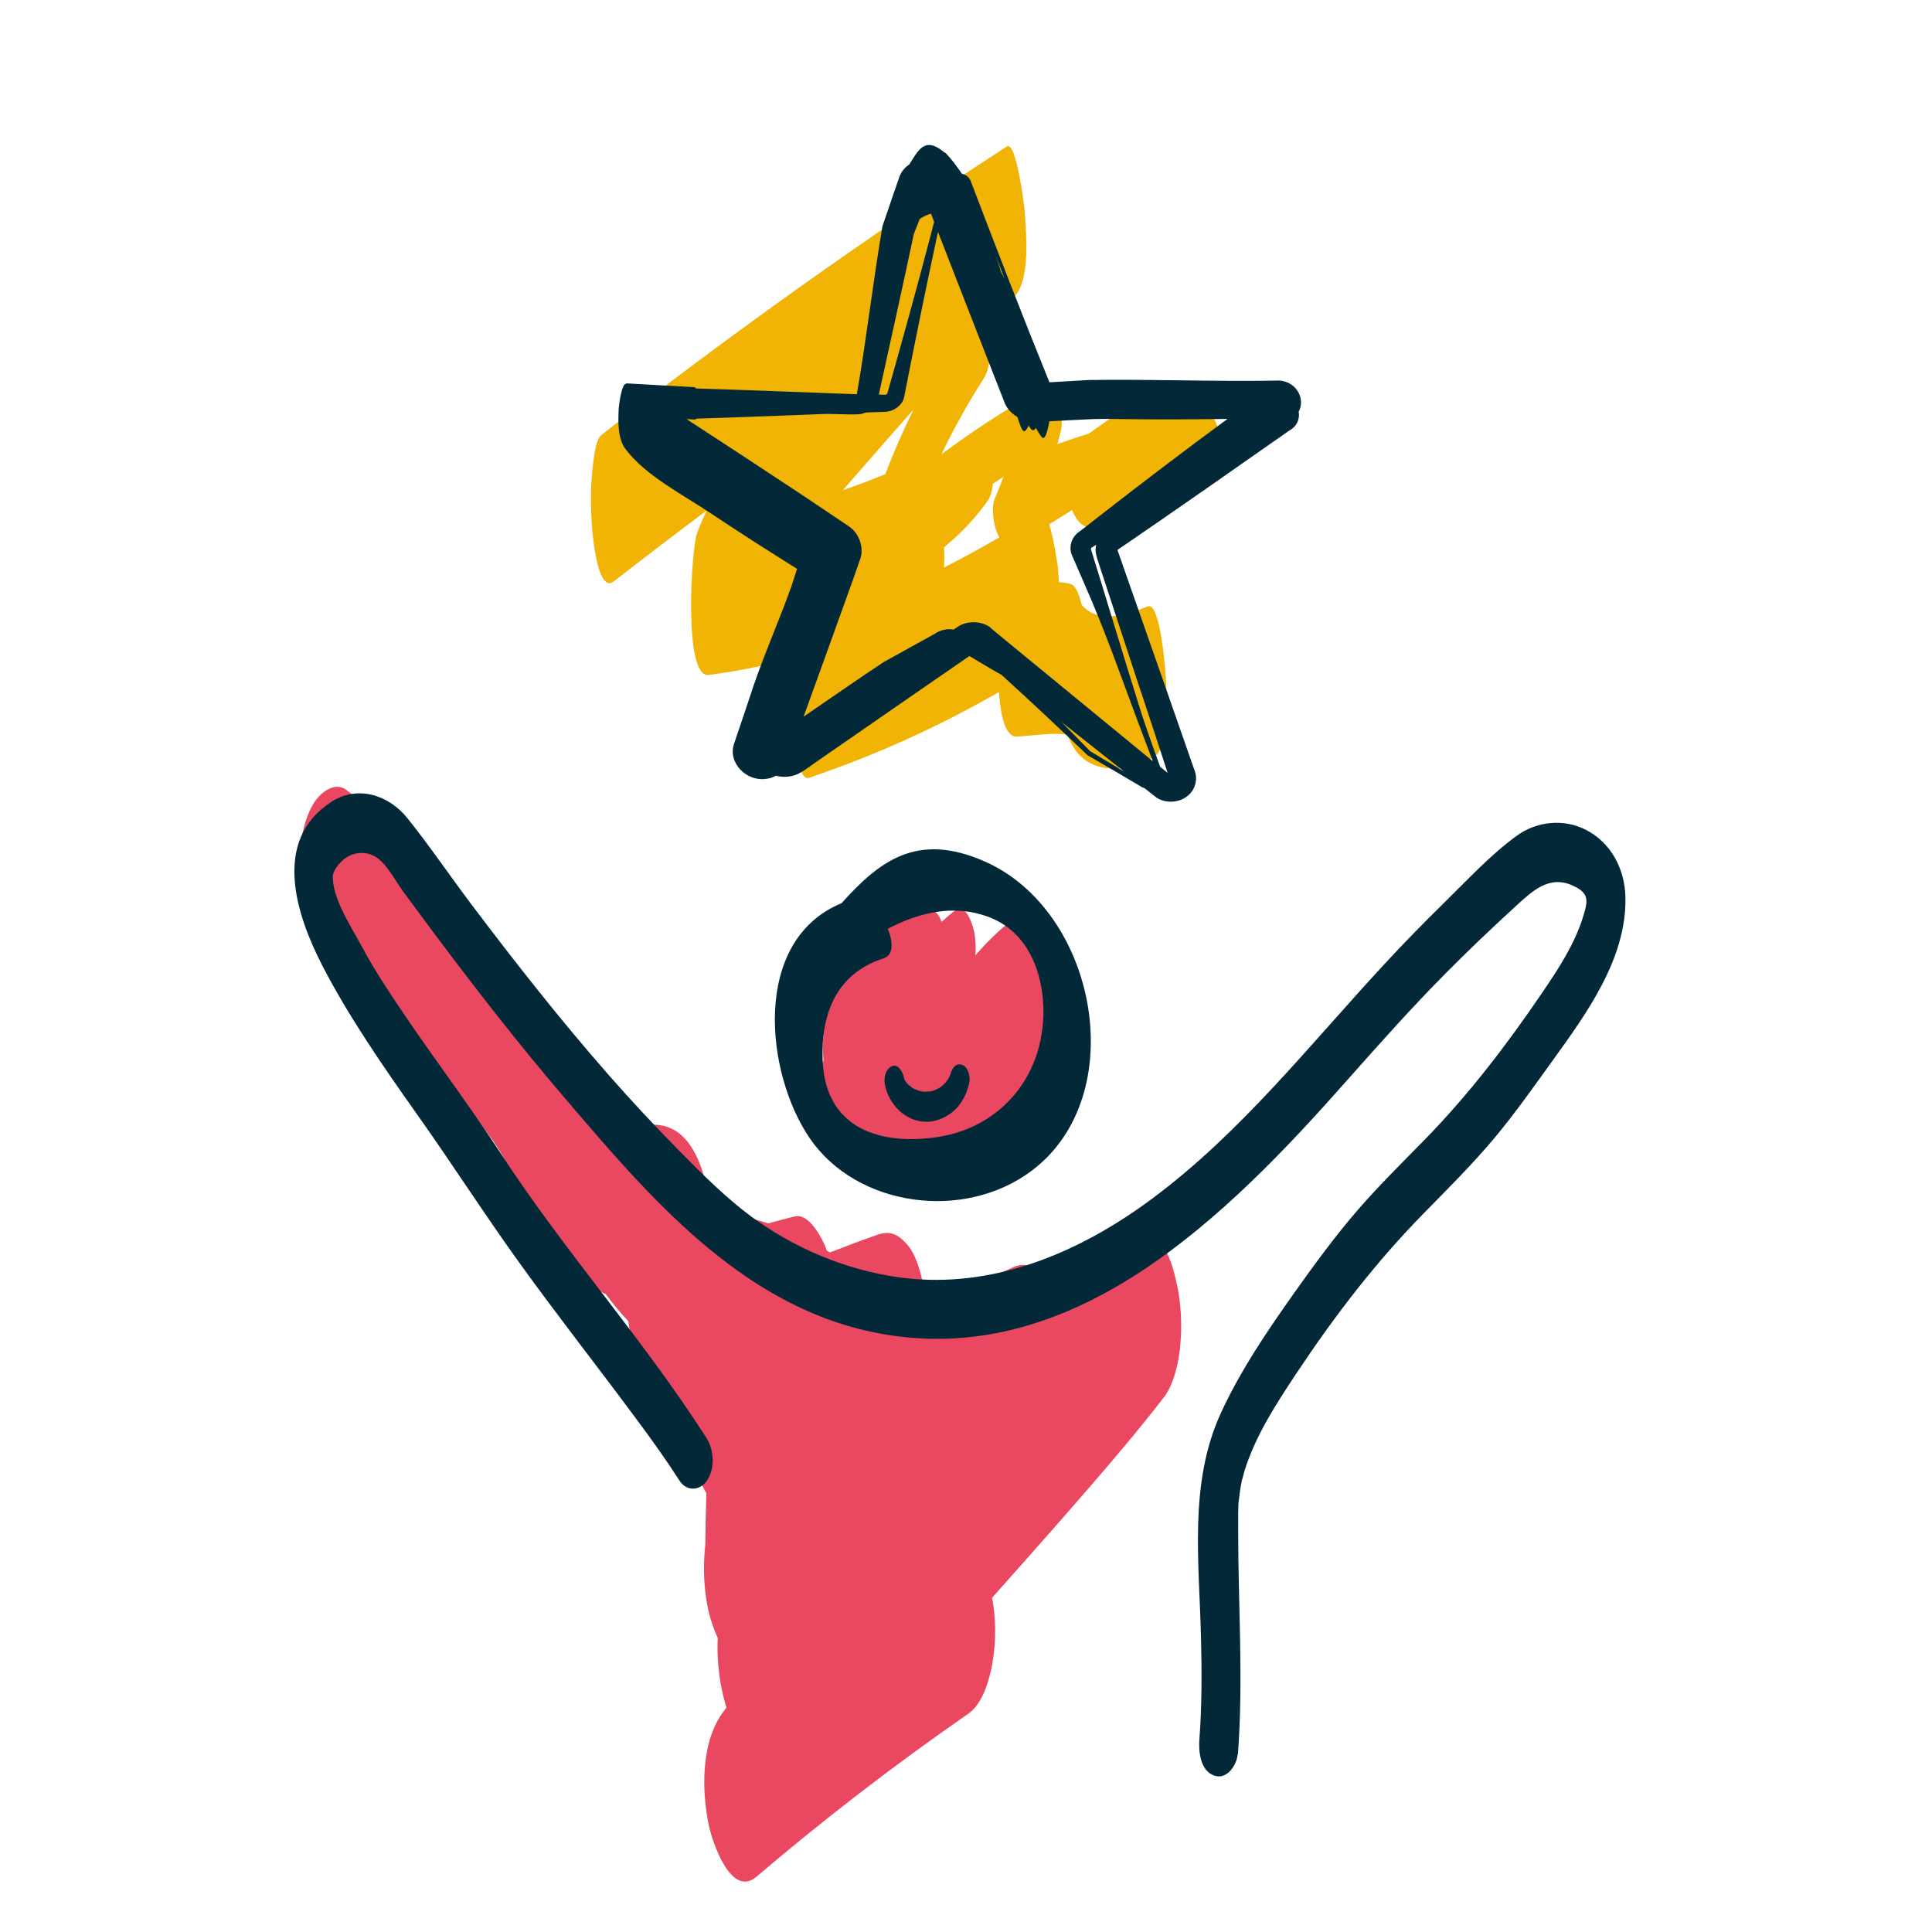
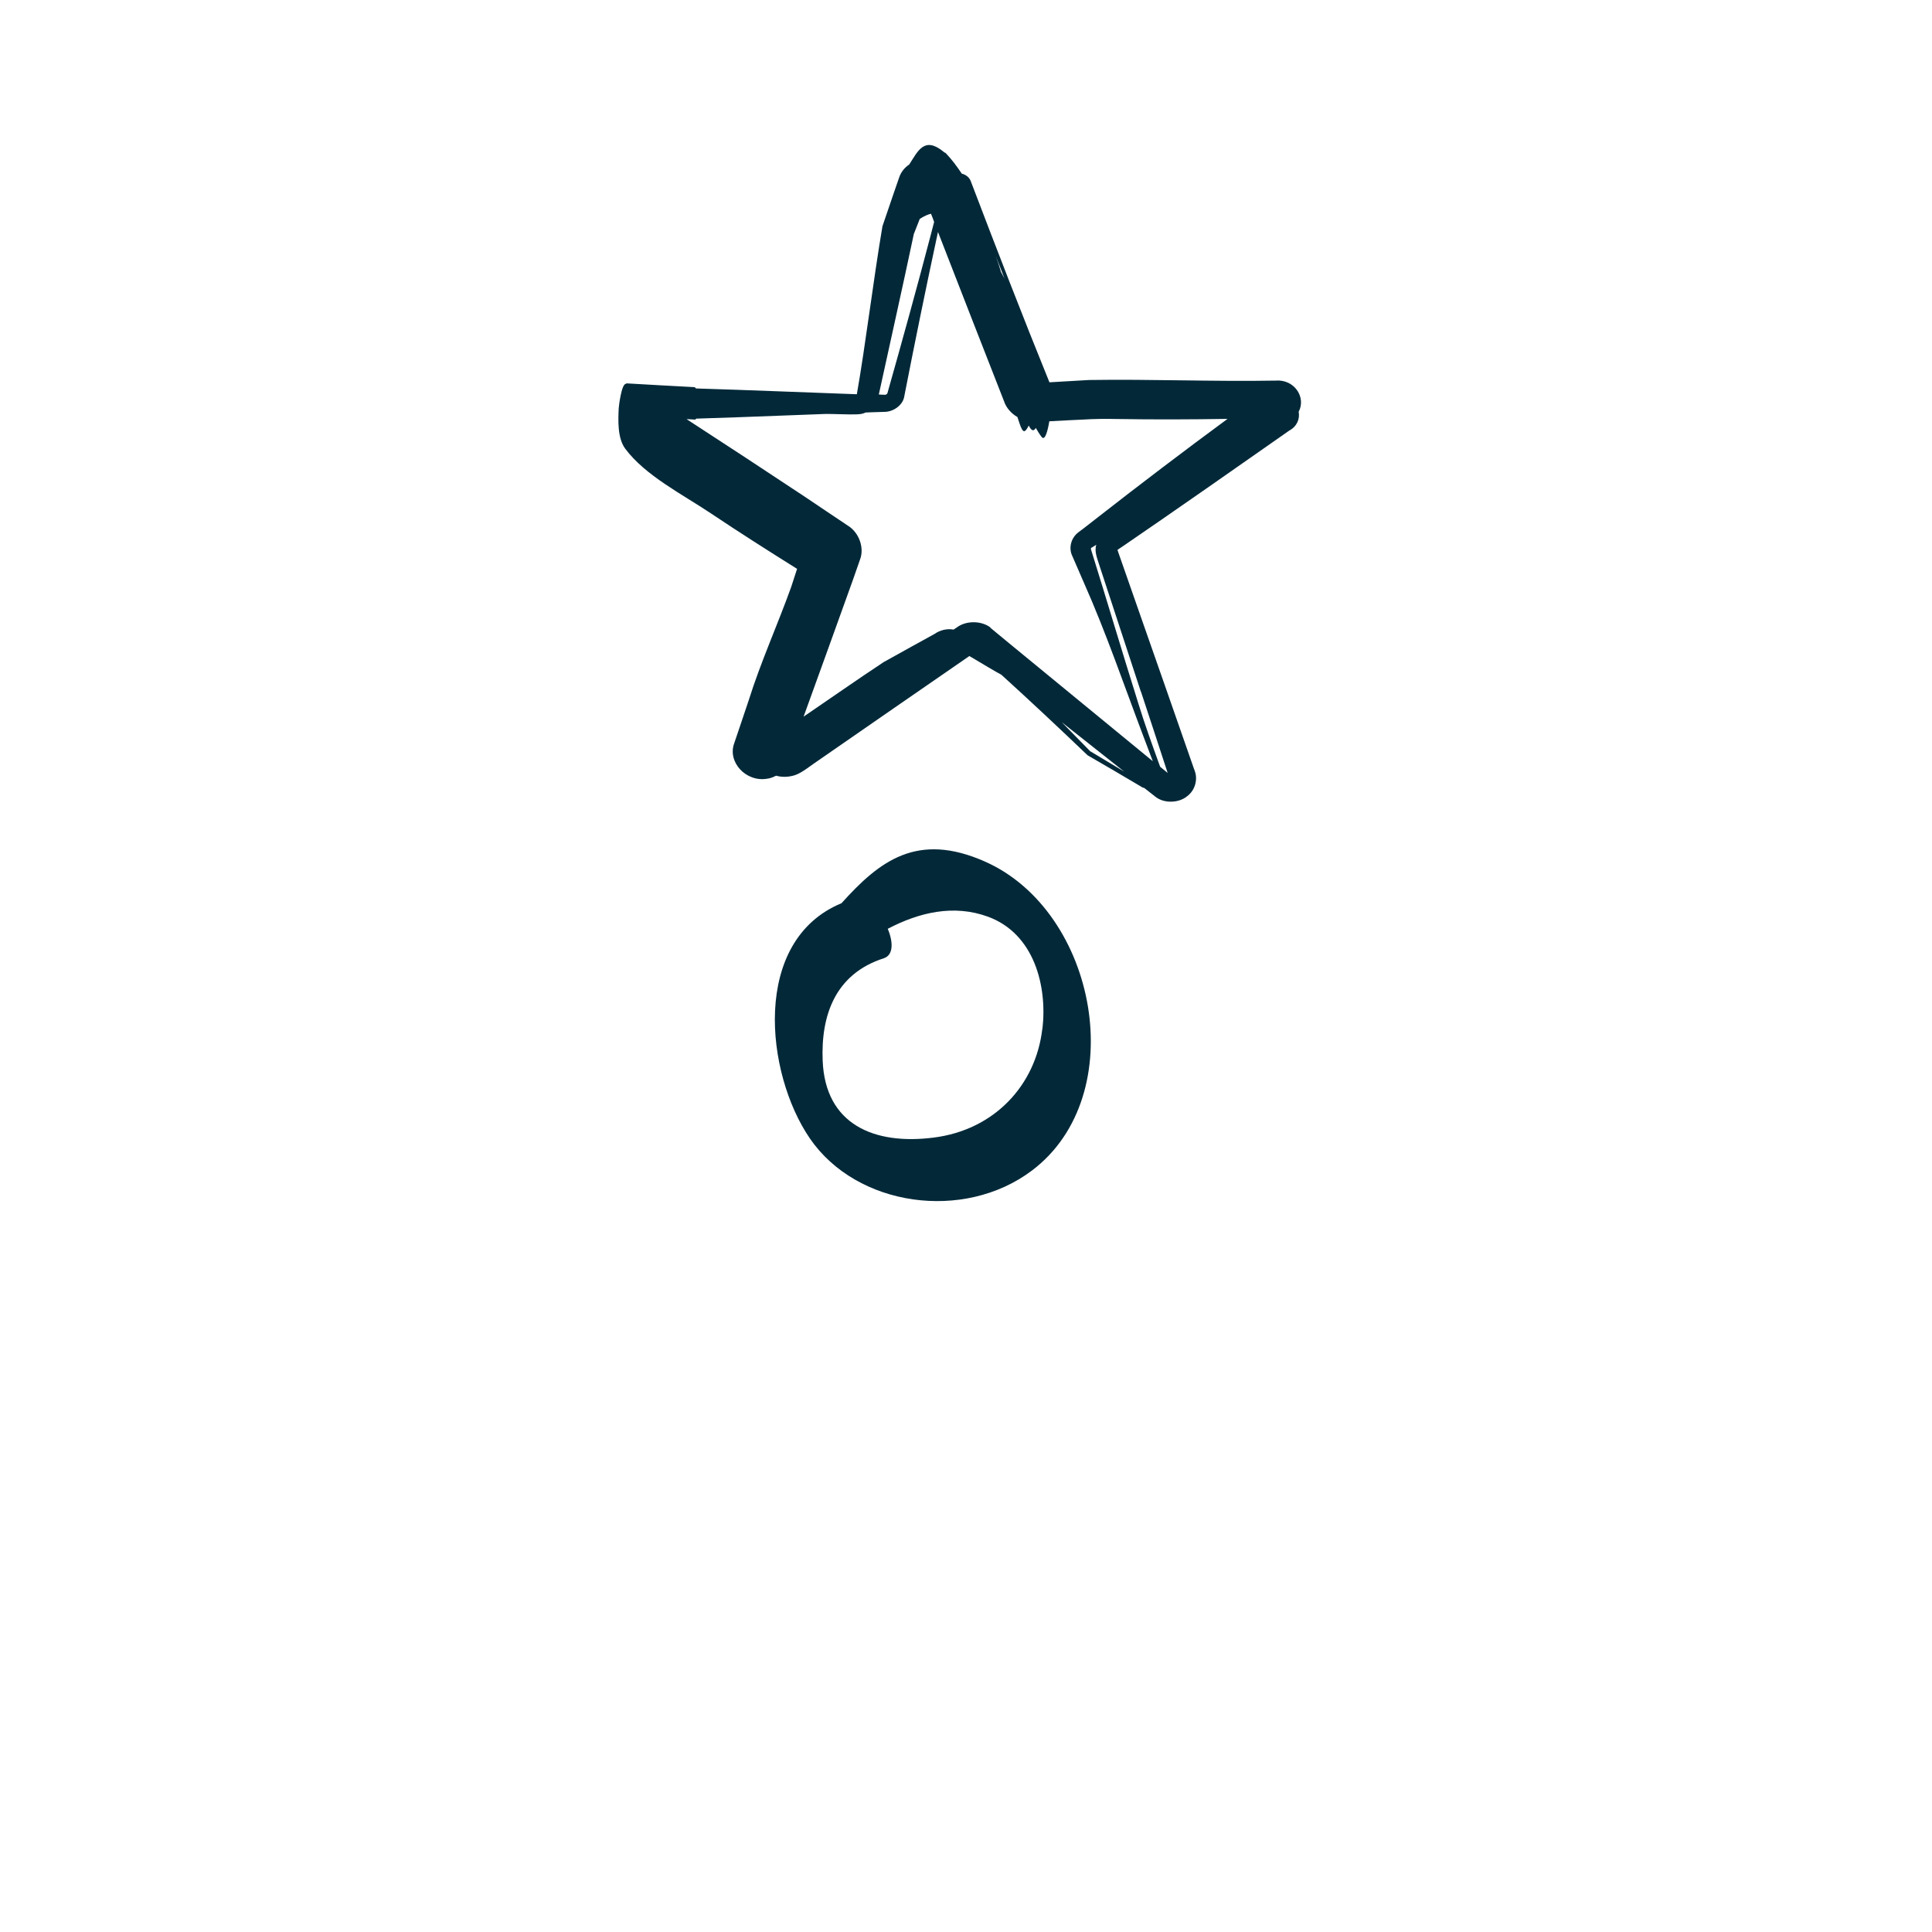
<svg xmlns="http://www.w3.org/2000/svg" id="pfad" width="160" height="160" viewBox="0 0 160 160">
  <defs>
    <style>
      .cls-1 {
        fill: #e94860;
      }

      .cls-1, .cls-2, .cls-3 {
        stroke-width: 0px;
      }

      .cls-2 {
        fill: #f1b304;
      }

      .cls-3 {
        fill: #032939;
      }
    </style>
  </defs>
-   <path class="cls-1" d="m88.13,85.28c-.23-.72-.78-1.75-1.5-1.29.15-.5.3-1.01.43-1.51.27-1.02.2-2.33-.18-3.3-.19-.49-.7-1.51-1.39-1.03-.07.05-.13.1-.2.15-.04-.22-.07-.44-.13-.65-.15-.5-.75-1.92-1.5-1.33-1.04.81-1.99,1.78-2.89,2.8.07-.69.02-1.39-.11-2.03-.11-.52-.7-2.38-1.57-1.69-.38.3-.75.62-1.11.94-.21-.58-.53-1.02-1.01-.94-5.68.96-9.01,6.34-8.81,11.86,0,.1.02.28.05.51-.6,1.81-.66,4.16.53,5.76.74.99,1.87,1.22,3.04,1.3,2.7.17,5.41.35,8.11.4,2.23.04,4.71-.23,6.42-1.81,2.18-2.02,2.71-5.37,1.84-8.14Z" />
  <path class="cls-3" d="m81.59,71.36c-5.64-2.51-8.77-.04-11.9,3.44-7.48,3.09-6.32,14.09-2.62,19.48,3.88,5.66,12.75,6.91,18.39,2.66,8.26-6.23,5.4-21.46-3.87-25.58Zm4.73,13.84c-.54,4.68-3.98,8.38-9,9.01-4.94.63-8.98-1.09-9.19-6.37-.15-3.73,1.02-7.18,5.06-8.48.81-.26.79-1.35.33-2.44,2.63-1.38,5.48-2.03,8.28-1.01,3.86,1.4,4.94,5.77,4.53,9.29Z" />
-   <path class="cls-1" d="m97.47,106.42c-.24-1.15-.6-2.64-1.42-3.52-.58-.63-1.65-1.49-2.52-.69-2.03,1.87-4.1,3.71-6.18,5.52-.57-1.73-1.67-3.65-3.54-2.74-2.28,1.1-4.71,1.91-7.12,2.72-.05-.4-.12-.8-.21-1.2-.24-1.15-.6-2.64-1.42-3.52-.79-.85-1.39-1.09-2.52-.69-1.28.45-2.54.93-3.8,1.42-.09-.05-.18-.09-.26-.14-.16-.45-.36-.88-.61-1.3-.34-.58-1.15-1.75-2.01-1.55-.75.18-1.5.38-2.25.59-.8-.27-1.61-.49-2.43-.64-.45-1-1.19-2.17-2.28-2.03-.1.01-.2.04-.3.05-.08-.41-.16-.82-.28-1.23-.56-1.94-1.59-4.08-3.83-4.31-.82-.08-1.58-.03-2.37-.15-.17-.07-.34-.13-.5-.21-1.13-1.24-2.28-2.45-3.47-3.64-.22-.42-.44-.85-.66-1.27-1.57-3.03-3.34-5.98-5.34-8.75-3.76-5.22-8.38-9.83-13.48-13.73-.89-.68-1.97.14-2.48.81-.88,1.15-1.28,3.1-1.38,4.48-.23,2.91-.07,7.13,2.49,9.1,1.4,1.07,2.75,2.19,4.06,3.37,0,0,0,0,.01.01.19.18.39.36.58.55.3.29.6.58.9.88.59.59,1.17,1.2,1.74,1.81.81.88,1.58,1.78,2.33,2.71.01.02.02.03.03.05,1.3,1.77,2.6,3.54,3.89,5.3.22.34.44.69.66,1.04.05.08.1.16.14.23,0,.02.01.02.02.04.43.78.88,1.56,1.29,2.35.94,1.8,1.84,3.63,3.01,5.29,1.03,1.46,2.43,2.85,4.04,3.67.05.02.1.04.15.06.59.78,1.2,1.54,1.88,2.25.29,2.05.92,4.16,2.16,4.86.02.06.05.13.07.2,1.14,3.19,2.56,6.26,4.24,9.19-.04,1.42-.08,2.85-.09,4.27-.02.18-.04.35-.05.49-.13,1.63-.05,3.24.28,4.84.1.5.38,1.47.8,2.4-.07,1.46.06,2.92.34,4.26.1.46.22.98.38,1.49-.12.16-.24.32-.35.48-1.78,2.52-1.7,6.46-1.1,9.32.26,1.22,1.8,6.03,3.94,4.21,5.62-4.79,11.47-9.29,17.53-13.49,1.06-.73,1.58-2.3,1.86-3.47.42-1.78.49-3.94.19-5.74-.02-.11-.04-.24-.08-.39,2.58-2.89,5.15-5.79,7.69-8.72,2.24-2.58,4.45-5.18,6.54-7.88.88-1.13,1.28-3.12,1.38-4.48.13-1.63.05-3.24-.28-4.84Z" />
-   <path class="cls-3" d="m102.52,145.28c.46-6.18.02-12.33.02-18.51,0-.48,0-.97,0-1.45,0-.24.02-.49.02-.73.02-.67-.07.47.02-.21.06-.46.1-.92.19-1.38.04-.23.09-.45.14-.68-.14.68.1-.33.15-.5.92-2.93,2.56-5.46,4.38-8.2,3.13-4.7,6.52-9.12,10.48-13.15,1.99-2.03,4.01-4.04,5.84-6.22,1.7-2.04,3.23-4.21,4.78-6.36,2.83-3.92,6.19-8.52,6.07-13.59-.05-2.3-1.16-4.48-3.24-5.56-1.83-.96-4.08-.74-5.74.46-2.21,1.6-4.18,3.75-6.13,5.66-1.63,1.6-3.23,3.23-4.78,4.91-6.22,6.7-11.89,13.98-19.28,19.48-5.76,4.29-12.65,7.32-19.95,6.65-4.56-.42-9.07-2.18-12.8-4.81-2.36-1.67-4.42-3.74-6.44-5.79s-4-4.17-5.9-6.34c-3.96-4.52-7.68-9.25-11.3-14.05-1.78-2.36-3.45-4.83-5.3-7.14-1.53-1.92-4.11-2.78-6.3-1.37-4.93,3.18-2.95,9.29-.79,13.5s5.06,8.41,7.91,12.43,5.58,8.28,8.5,12.33c3.15,4.37,6.48,8.6,9.69,12.94,1.22,1.64,2.41,3.3,3.52,5.03.6.93,1.74.83,2.3-.06.65-1.02.55-2.51-.09-3.51-5.25-8.2-11.8-15.5-17.11-23.67-2.54-3.9-5.36-7.61-7.97-11.47-1.2-1.78-2.4-3.58-3.41-5.47-.88-1.64-2.54-4.13-2.43-5.96.02-.33.45-.97.95-1.36.76-.59,1.82-.67,2.65-.13.93.62,1.6,2.01,2.26,2.89.86,1.16,1.72,2.32,2.58,3.48,3.42,4.57,6.92,9.07,10.63,13.41,6.97,8.16,14.55,17.19,25.54,19.52,16.53,3.51,29.51-9.67,39.5-20.97,2.64-2.98,5.29-5.95,8.1-8.78,1.85-1.87,3.76-3.68,5.7-5.46,1.39-1.27,2.79-2.66,4.79-1.74,1.43.65,1.22,1.33.8,2.68-.7,2.21-2.02,4.22-3.31,6.12-2.96,4.36-6.12,8.5-9.81,12.27-1.84,1.88-3.72,3.73-5.45,5.72-1.93,2.22-3.66,4.6-5.36,6.99-2.24,3.17-4.44,6.41-6.06,9.95-2.64,5.79-1.76,12.34-1.62,18.5.07,2.81.08,5.64-.13,8.44-.08,1.02.06,2.6,1.21,3.02,1.07.39,1.89-.86,1.96-1.78h0Z" />
-   <path class="cls-3" d="m78.67,89.05c.09-.38-.03.17-.09.21.07-.05.09-.17,0-.01-.03.06-.06.11-.1.17-.04.07-.09.13-.13.19.12-.19,0,0-.04.04-.09.09-.18.18-.28.27-.06.05-.12.1-.18.14.16-.12-.04.02-.07.04-.11.06-.23.12-.35.17-.07.03-.14.05-.22.08-.02,0-.25.05-.08.02-.14.02-.28.04-.42.04s-.28,0-.41-.03c.12.02.03,0-.04-.01-.07-.02-.15-.04-.22-.06-.13-.05-.26-.11-.38-.16-.17-.08.1.08-.06-.03-.05-.04-.1-.07-.15-.11-.11-.08-.21-.18-.31-.27-.14-.14.09.14-.03-.04-.04-.05-.08-.1-.11-.15-.02-.03-.1-.12-.1-.16.07.13.08.16.05.08-.02-.03-.03-.07-.05-.1-.03-.07-.05-.15-.08-.21l.05.15s-.02-.1-.03-.15c-.09-.42-.49-1.11-1.02-.84s-.64,1.02-.53,1.54c.33,1.64,1.75,3.08,3.5,3.04.8-.02,1.56-.36,2.16-.87.71-.61,1.11-1.44,1.32-2.34.11-.47-.07-1.35-.61-1.51-.59-.18-.87.42-.98.89h0Z" />
  <g>
-     <path class="cls-2" d="m100.99,36.04c-.1-.77-.6-2.25-1.65-2.11-.53.07-1.06.15-1.58.24,0-.41-.09-.83-.25-1.22-.4-.96-1.34-1.57-2.25-.83-1.66,1.34-3.37,2.6-5.11,3.8-.87.26-1.72.55-2.58.86.11-.42.22-.84.32-1.27.22-.96-.52-3.88-2.08-3-2.72,1.53-5.33,3.24-7.84,5.11,1.03-2.16,2.2-4.25,3.5-6.28.64-.99.59-2.55-.09-3.51-.05-.06-.1-.11-.15-.17.94-1.05,1.88-2.11,2.83-3.16,1.29-1.43.91-5.25.81-6.94-.03-.44-.71-5.92-1.48-5.43-.12.08-.24.16-.36.23-11.41,7.41-22.5,15.29-33.22,23.66-.55.43-.69,2.42-.75,2.91-.17,1.59-.15,3.27-.02,4.86.06.72.48,5.38,1.79,4.36,2.54-1.98,5.11-3.94,7.69-5.87-.29.62-.56,1.25-.8,1.9-.46,1.25-1.16,12.01.98,11.72,2.32-.31,4.61-.77,6.86-1.35-.21,1.49-.14,3.08-.06,4.44.03.56.43,5.79,1.48,5.43,5.48-1.85,10.74-4.23,15.75-7.11.14,2.08.57,3.74,1.47,3.69,1.32-.07,2.87-.35,4.21-.16.35.97.86,1.82,1.89,2.36,1.69.89,3.41.26,5.06-.39,1.59-.63,1.25-5.01,1.21-6.33h0c-.01-.49-.44-6.68-1.52-6.26-1.82.72-4.09,1.48-5.47-.13-.14-.5-.37-1.6-.99-1.75-.28-.07-.58-.1-.89-.13-.03-.4-.06-.8-.09-1.17-.02-.26-.32-2.34-.72-3.62.64-.39,1.27-.79,1.9-1.19.27.76.99,1.79,1.93,1.32,3.08-1.54,6.13-3.13,9.17-4.76.95-.51,1.22-1.75,1.1-2.75Zm-30.48,3.74c1.7-1.96,3.42-3.91,5.14-5.86-.86,1.74-1.64,3.53-2.33,5.34-1.16.48-2.33.93-3.52,1.34.24-.27.48-.55.71-.82Zm7.67,7.22c.03-.56.03-1.14,0-1.68,1.36-1.1,2.58-2.39,3.62-3.85.22-.31.37-.83.42-1.4.3-.2.59-.4.89-.6-.24.63-.48,1.26-.75,1.88-.26.63-.14,2.25.41,3.15-1.51.87-3.04,1.72-4.6,2.5Z" />
    <path class="cls-3" d="m98.88,63.67l-.81-2.32-1.62-4.64c-.44-1.27-3.49-9.95-3.86-11.03,0-.04-.07-.13-.02-.16l.52-.35c3.36-2.29,10.28-7.12,13.68-9.51.65-.35.89-.98.78-1.56.63-1.17-.33-2.72-1.94-2.58-5.14.09-10.27-.13-15.42-.05-.7.04-2.16.12-3.28.19-2.2-5.41-4.43-11.18-6.49-16.59-.12-.38-.42-.6-.77-.69-.38-.57-.8-1.14-1.3-1.67-.05-.06-.11-.08-.15-.09-.01-.01-.03-.03-.04-.04-1.62-1.33-2.14-.07-2.86,1.04-.39.26-.7.64-.85,1.12l-.45,1.3-.88,2.58-.04.12c-.76,4.48-1.4,9.82-2.12,13.91-4.21-.15-9.02-.35-13.32-.48-.05-.07-.1-.11-.16-.11-1.86-.1-3.71-.2-5.57-.31-.03,0-.05.01-.08.04-.37,0-.59,1.92-.59,2.02-.05.99-.11,2.48.54,3.35,1.66,2.23,4.74,3.78,7.07,5.34,2.36,1.58,4.75,3.1,7.16,4.61-.17.52-.34,1.05-.48,1.48-1.13,3.15-2.53,6.23-3.53,9.42-.3.86-.9,2.71-1.19,3.53-.59,1.55.95,3.25,2.72,2.95.26-.03.51-.13.74-.25.47.13,1,.13,1.55-.04.61-.19,1.43-.89,1.92-1.2,3.89-2.7,8.57-5.93,12.54-8.67.99.59,2.36,1.41,2.65,1.55,2.41,2.19,4.79,4.42,7.14,6.67,1.47.84,2.93,1.71,4.39,2.57.09.07.2.11.32.15.55.44.89.7.89.7.72.59,1.97.55,2.67-.05.62-.47.87-1.35.61-2.06l-.05-.15h-.01Zm-4.39-6.39c.47,1.41,1.68,5.11,2.21,6.73-.16-.13-.37-.31-.62-.51,0-.01-.01-.03-.02-.05-.56-1.54-1.31-3.62-1.78-5.17-1.32-4.19-2.63-8.62-3.94-12.82,0-.05.04-.11.09-.12l.13-.08s.14-.09.23-.14c-.18.56.09,1.15.24,1.65.06.18,3.25,9.9,3.45,10.51h0Zm-12.46-5.31c-.76-.58-2.01-.58-2.76-.03,0,0-.17.12-.3.2-.53-.1-1.12.04-1.56.35-.4.22-1.4.78-1.83,1.01l-2.43,1.35-.07.05c-2.03,1.34-4.33,2.95-6.53,4.45,1.34-3.67,2.85-7.91,4.09-11.34.13-.37.45-1.3.58-1.66.38-.97-.07-2.24-.99-2.81-.94-.62-2.6-1.75-3.56-2.39-2.8-1.86-6.88-4.54-9.81-6.44.23.01.46.02.69.04.04,0,.07-.03.11-.08,2.28-.07,5.01-.17,6.77-.24.87-.03,2.45-.09,3.98-.15.35,0,.7.01,1.05.02.45,0,1.39.06,1.87-.02.12-.02.25-.07.37-.12.09,0,.18,0,.26-.01l1.26-.04c.73.01,1.49-.51,1.65-1.19.84-4.31,1.8-9.02,2.73-13.34,0,0,.03-.14.08-.37,1.69,4.34,3.95,10.16,5.22,13.38l.25.64c.18.55.6,1.01,1.11,1.31.05.16.11.33.16.49.32.97.48.77.78.21.01.02.02.05.03.07.24.44.41.37.55.13.14.24.29.49.47.73.3.42.53-.57.65-1.28.97-.05,2.35-.13,2.75-.14.92-.06,1.87-.07,2.81-.05,3.07.05,6.13.04,9.2-.01-3.63,2.67-7.26,5.43-10.78,8.18-.34.26-1.23.97-1.57,1.21-.61.46-.83,1.29-.51,1.96l.14.32c.18.42.63,1.45.82,1.89,1.85,4.16,3.34,8.54,4.95,12.78,0,0,.47,1.26.76,2.01-3.89-3.2-13.41-11-13.45-11.05h0Zm.85-29.51c-.13-.42-.26-.84-.41-1.25.24.62.48,1.24.72,1.86-.11-.2-.21-.4-.32-.6h0Zm-7.18-3.13l.47-1.2c.37-.24.68-.37.93-.43.09.22.18.45.26.68-.16.62-.28,1.08-.28,1.08-1.11,4.25-2.4,8.9-3.59,13.11-.06.1-.14.14-.28.12,0,0-.24,0-.43-.02.97-4.45,1.97-8.89,2.91-13.34h0Zm14.59,42.89c-.68-.69-1.53-1.56-2.36-2.41,1.87,1.48,3.74,2.96,5.17,4.09-.94-.56-1.88-1.12-2.82-1.69h0Z" />
  </g>
</svg>